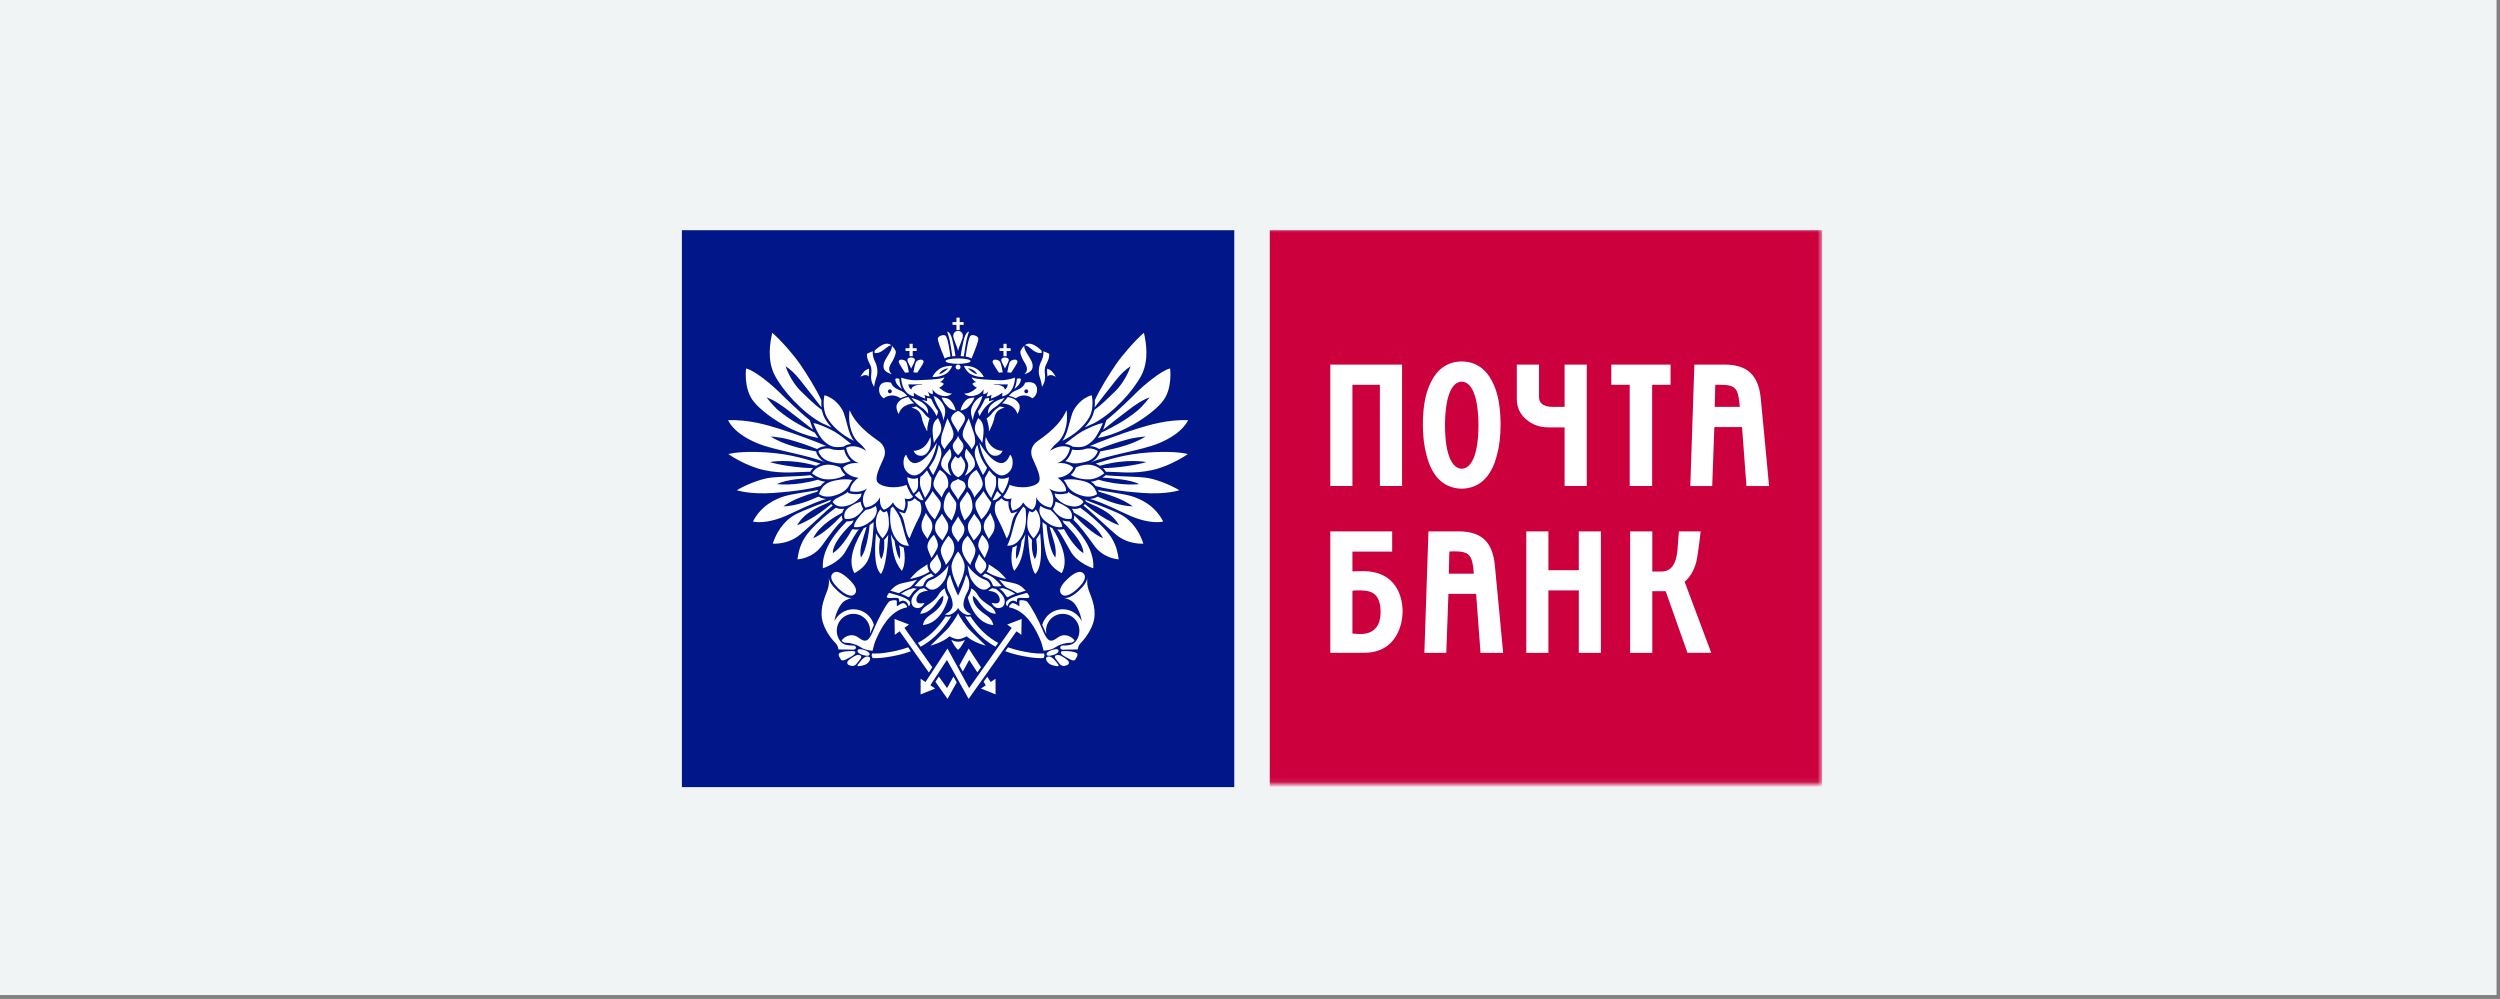
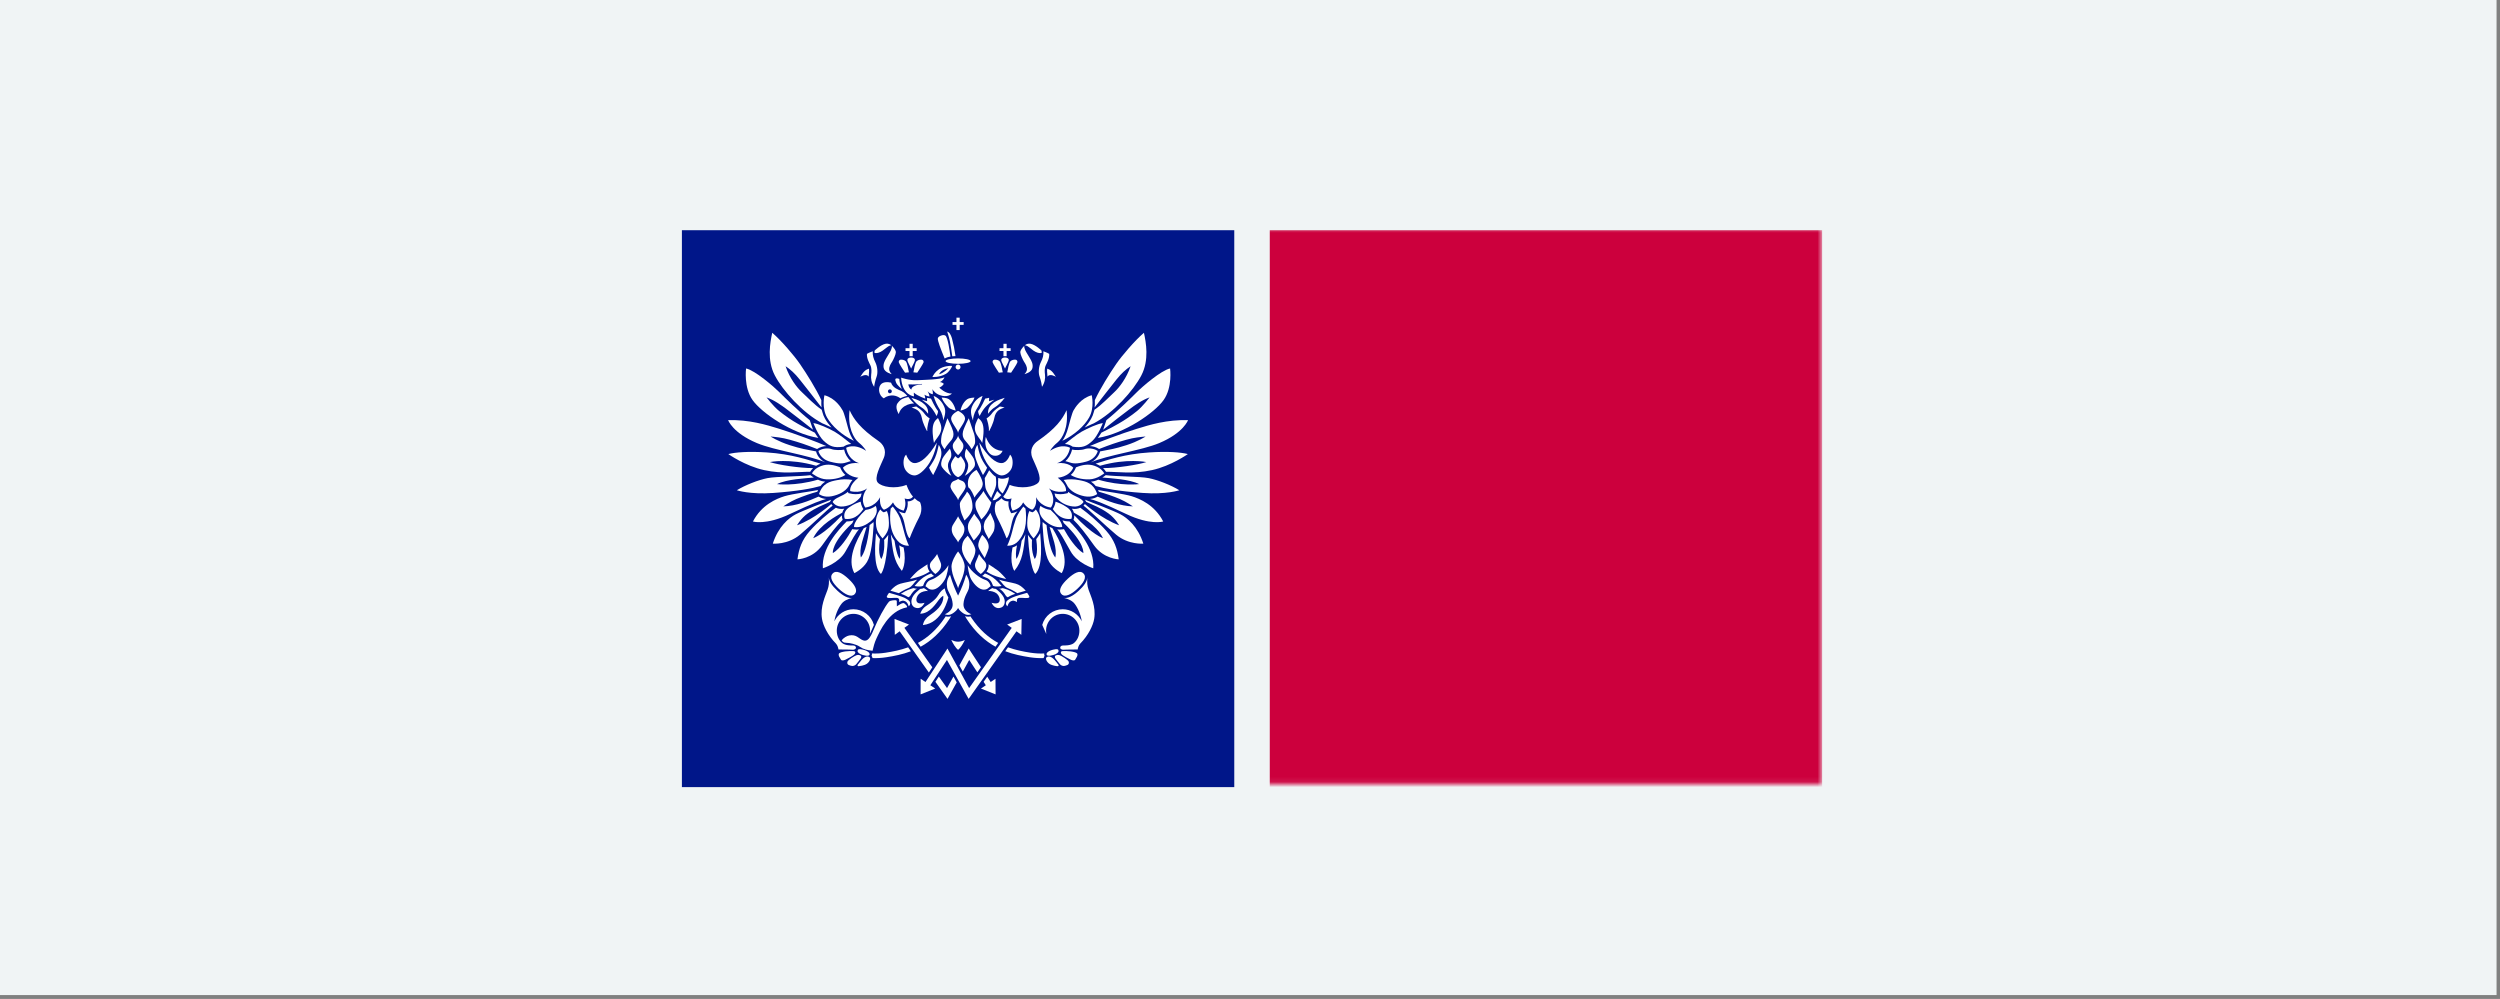
<svg xmlns="http://www.w3.org/2000/svg" width="478" height="191" viewBox="0 0 478 191" fill="none">
  <rect x="0" y="0" width="478" height="191" fill="#808080" stroke="none" />
  <rect width="477.341" height="190.257" fill="#F0F4F5" />
  <path fill-rule="evenodd" clip-rule="evenodd" d="M130.379 150.497H235.992V44.017H130.379V150.497Z" fill="#001689" />
  <path fill-rule="evenodd" clip-rule="evenodd" d="M162.442 78.419C163.221 80.155 164.497 81.935 167.989 84.338C168.763 84.877 169.624 85.995 168.974 87.569C168.311 89.141 167.084 91.374 167.815 92.248C168.555 93.116 171.185 93.57 173.322 92.705C173.322 92.705 173.77 94.066 174.557 94.938C174.557 94.938 174.186 95.688 172.955 95.309C172.955 95.309 173.403 96.427 172.785 97.63C172.785 97.63 171.352 97.382 170.735 96.054C170.735 96.054 170.157 97.088 169.008 97.461C169.008 97.461 168.064 96.969 168.274 95.056C168.274 95.056 167.571 96.76 165.441 97.045C165.441 97.045 164.205 95.475 165.806 93.364C165.806 93.364 164.656 94.4 162.569 93.902C162.569 93.902 162.236 92.826 164.122 91.336C164.122 91.336 161.987 91.251 161.168 89.43C161.168 89.43 162.071 88.31 164.285 88.561C164.285 88.561 162.236 88.104 161.782 85.62C161.782 85.62 163.261 84.668 165.602 86.199C165.602 86.199 165.187 85.415 164.205 84.629C163.221 83.839 162.028 81.646 162.442 78.419V78.419ZM171.036 103.391C170.747 103.011 170.507 102.597 170.32 102.158C170.689 105.17 170.816 107.199 172.43 109.15C172.43 109.15 173.403 107.845 172.778 104.676C172.469 104.585 172.176 104.447 171.909 104.267C171.909 104.267 172.276 105.554 172.043 106.848C172.043 106.848 171.466 106.424 171.036 103.391ZM168.245 103.079C167.965 102.719 167.711 102.34 167.485 101.944C167.353 103.694 166.892 108.294 168.422 109.737C168.422 109.737 169.472 108.964 169.838 102.248C169.617 102.625 169.228 103.025 169.037 103.244C169.037 103.244 169.293 105.374 168.535 106.878C168.535 106.878 167.777 106.297 168.245 103.079ZM164.599 106.596C165.88 105.044 166.269 100.394 166.269 100.394C166.448 100.272 166.623 100.143 166.808 99.997C166.872 99.936 166.948 99.877 167.014 99.811C167.014 99.977 167.021 100.155 167.039 100.331C166.853 103.131 166.634 106.013 165.767 107.449C164.918 108.858 163.354 109.586 163.354 109.586C161.894 106.961 163.658 103.439 165.145 100.99C165.325 100.921 165.509 100.833 165.699 100.738C165.179 102.623 164.189 104.866 164.599 106.595V106.596ZM160.965 98.524C160.956 98.819 161.01 99.113 161.123 99.385C159.896 100.598 158.988 101.76 157.171 104.303C155.352 106.848 152.471 106.95 152.471 106.95C152.751 104.888 153.304 103.26 154.849 101.503C156.39 99.748 158.36 98.141 159.808 97.081C160.315 97.305 160.877 97.368 161.421 97.264C161.249 97.487 161.123 97.743 161.05 98.016C159.95 98.649 156.768 100.277 155.478 102.903C155.478 102.903 157.491 102.26 160.965 98.524V98.524ZM158.687 95.959L158.803 95.74C158.85 95.668 158.885 95.604 158.936 95.543C157.749 96.004 153.534 97.608 152.17 98.319C150.805 99.037 148.829 100.652 147.758 103.942C147.758 103.942 150.603 104.197 152.95 102.241C155.3 100.275 158.038 97.544 159.206 96.677C159.105 96.585 159.015 96.483 158.936 96.372C158.936 96.372 155.755 99.207 152.396 100.435C152.396 100.435 153.113 99.118 154.444 98.165C156.06 97.007 157.271 96.618 158.687 95.959ZM156.271 94.015C156.318 93.902 156.365 93.795 156.415 93.694C155.021 93.978 151.547 94.4 149.99 94.877C148.438 95.361 145.629 96.505 143.961 99.714C143.961 99.714 146.408 100.473 151.025 98.285C155.643 96.092 157.092 95.636 157.972 95.401C157.457 95.37 156.957 95.215 156.515 94.949C154.673 95.778 152.21 96.754 149.764 96.82C149.764 96.82 150.966 95.963 152.237 95.421C153.609 94.846 155.121 94.317 156.271 94.015V94.015ZM156.391 91.711C156.841 91.925 157.189 92.03 157.78 92.091C157.457 92.303 157.153 92.569 156.881 92.928C155.252 93.402 152.475 93.917 147.897 94.251C143.325 94.579 140.881 93.735 140.881 93.735C142.476 92.752 145.02 91.754 146.74 91.42C148.46 91.083 152.975 91.122 154.955 90.85C154.976 90.873 155.216 91.069 155.607 91.305C153.94 91.456 150.393 91.621 148.566 92.562C148.566 92.562 151.941 93.012 156.391 91.711ZM156.046 89.057C156.279 88.92 156.554 88.782 156.897 88.655C154.578 87.949 151.4 86.817 146.609 86.504C143.099 86.271 140.568 86.476 139.254 86.817C139.254 86.817 142.454 89.087 146.106 89.886C149.764 90.69 152.733 90.184 154.903 90.203C155.042 89.988 155.207 89.744 155.462 89.502C152.921 89.518 148.702 88.856 147.191 88.346C147.191 88.346 150.873 87.574 156.046 89.057ZM156.035 86.311C156.046 86.377 156.318 87.693 157.832 88.421C154.578 86.986 148.171 86.16 144.724 84.717C140.07 82.764 139.217 80.329 139.217 80.329C143.248 80.221 146.505 81.212 149.017 81.991C151.957 82.897 156.434 84.584 158 85.29C157.369 85.311 156.756 85.505 156.227 85.85C154.041 85.002 153.021 84.643 151.036 84.084C149.465 83.64 148.308 83.554 147.328 83.459C147.328 83.459 148.707 84.378 150.979 85.11C153.231 85.837 154.206 85.957 156.033 86.311H156.035ZM155.789 82.73C155.918 82.962 156.304 83.516 156.456 83.735C151.312 82.867 145.654 78.945 143.906 76.513C142.157 74.08 142.651 70.453 142.651 70.453C144.348 70.794 148.035 74.001 148.99 74.968C149.947 75.928 152.828 78.76 154.826 80.338L155.447 82.163C153.799 80.84 152.131 79.542 150.445 78.269C149.47 77.529 148.014 76.478 146.563 75.98C146.563 75.98 147.899 77.732 148.976 78.59C150.219 79.581 151.484 80.438 152.523 81.013C153.446 81.526 153.921 81.815 155.789 82.73" fill="white" />
  <path fill-rule="evenodd" clip-rule="evenodd" d="M170.296 97.246C170.438 97.122 170.573 96.99 170.7 96.851C170.938 97.151 171.733 98.15 172.128 99.148C172.42 99.999 172.737 101.158 172.894 101.82C173.052 102.479 173.516 103.861 173.803 104.333C173.803 104.333 172.549 104.491 171.622 103.398C170.71 102.327 170.404 101.248 170.261 100.142C170.141 99.275 170.185 98.073 170.296 97.248V97.246ZM168.322 97.411C168.555 97.725 168.779 97.852 168.8 97.867L168.972 97.955L169.144 97.894C169.306 97.845 169.445 97.788 169.58 97.719C169.764 98.231 169.84 98.477 169.883 98.909C169.94 99.487 170.051 100.399 169.84 101.14C169.58 102.045 169.037 102.599 168.741 102.946C168.741 102.946 167.921 102.036 167.688 101.287C167.444 100.501 167.356 99.588 167.659 98.651C167.824 98.143 168.086 97.678 168.322 97.411ZM165.498 97.497C166.204 97.412 166.876 97.147 167.45 96.727C167.557 97.025 167.722 97.425 167.602 97.992C167.473 98.561 167.084 99.188 166.527 99.643C165.676 100.322 164.549 100.963 163.298 100.769C163.298 100.769 163.012 99.819 165.498 97.499V97.497ZM164.549 95.918C164.655 96.759 165.052 97.289 165.079 97.33C164.789 97.682 163.736 99.503 161.539 99.202C161.539 99.202 160.941 97.958 162.406 96.969C163.395 96.3 163.87 96.162 164.549 95.918ZM164.742 94.356C163.993 94.539 163.211 94.535 162.463 94.344L162.209 94.283L162.13 94.035C161.001 94.963 159.658 95.121 159.197 95.963C159.197 95.963 159.762 97.009 161.227 96.838C161.882 96.77 162.516 96.569 163.092 96.249C163.668 95.929 164.173 95.496 164.578 94.975C164.608 94.828 164.674 94.548 164.741 94.358L164.742 94.356ZM162.209 93.052C162.413 92.739 162.557 92.256 162.997 91.768C162.011 91.586 160.998 91.599 160.016 91.808C158.665 92.061 157.286 92.382 156.596 94.46C156.596 94.46 157.459 95.203 159.038 94.882C160.378 94.602 161.541 94.024 162.209 93.052ZM161.632 90.803C161.257 90.476 160.958 90.072 160.754 89.618L160.645 89.36C159.473 88.879 158.253 88.633 157.053 89.078C155.858 89.532 155.544 90.047 155.243 90.499C155.243 90.499 156.569 91.618 158.088 91.655C159.611 91.707 161.019 91.26 161.632 90.805V90.803ZM161.987 88.378C162.188 88.301 162.413 88.229 162.668 88.177C162.024 87.59 161.579 86.817 161.396 85.964C160.851 86.092 159.575 86.092 159.013 85.878C158.448 85.661 157.343 85.65 156.481 86.223C156.481 86.223 156.768 87.75 158.717 88.27C160.559 88.758 161.236 88.633 161.987 88.378V88.378ZM161.285 85.404L161.541 85.237C161.577 85.216 162.012 84.945 162.757 84.885C162.13 84.415 160.629 83.148 159.575 82.54C158.414 81.887 156.494 81.022 155.517 80.891C155.517 80.891 156.435 83.313 157.497 84.295C158.61 85.311 159.384 85.686 161.283 85.404H161.285ZM163.261 84.288C162.788 83.676 162.42 82.831 162.15 81.831C161.93 81.022 161.423 79.006 161.123 78.486C160.824 77.962 159.744 76.138 157.633 75.567C157.633 75.567 157.071 77.951 158.133 79.83C159.047 81.454 160.926 83.164 163.261 84.288V84.288ZM174.973 95.35C175.232 95.62 175.433 95.763 175.904 96.002C175.904 96.002 176.578 97.298 175.761 98.865C174.942 100.43 174.256 102.023 173.928 102.915C173.928 102.915 173.489 102.847 173.002 100.399C172.674 98.739 172.257 98.323 171.819 97.754C172.296 97.994 172.679 98.066 172.712 98.073L173.038 98.129L173.185 97.836C173.501 97.23 173.624 96.541 173.538 95.862C174.297 95.882 174.7 95.496 174.858 95.3C174.869 95.279 174.883 95.268 174.89 95.25L174.973 95.35" fill="white" />
  <path fill-rule="evenodd" clip-rule="evenodd" d="M157.042 76.565C157.032 76.815 157.03 77.064 157.035 77.314L157.078 77.899C155.829 76.294 154.34 74.363 152.917 72.579C151.941 71.359 151.115 70.619 150.201 70.023C150.966 72.285 152.355 74.092 153.331 74.995C154.306 75.892 155.729 77.412 157.108 78.338L157.241 78.798C157.348 79.218 157.513 79.65 157.744 80.056C158.063 80.629 158.488 81.192 158.988 81.738C158.586 81.537 158.128 81.32 157.662 81.122L157.235 80.943C153.433 78.911 149.671 74.702 148.143 71.773C146.613 68.846 147.252 65.447 147.654 63.627C149.379 65.102 151.86 68.003 152.943 69.584C154.276 71.519 155.985 74.263 157.036 76.497L157.042 76.565V76.565ZM210.322 89.056C210.052 88.897 209.769 88.763 209.476 88.654C211.789 87.949 214.973 86.817 219.76 86.504C223.271 86.271 225.808 86.476 227.118 86.817C227.118 86.817 223.922 89.087 220.263 89.886C216.608 90.69 213.64 90.183 211.47 90.203C211.312 89.948 211.123 89.712 210.909 89.501C213.45 89.518 217.674 88.855 219.181 88.346C219.181 88.346 215.499 87.574 210.323 89.056H210.322ZM210.336 86.311C210.323 86.377 210.051 87.692 208.537 88.421C211.791 86.985 218.203 86.16 221.645 84.717C226.303 82.764 227.154 80.329 227.154 80.329C223.123 80.221 219.866 81.212 217.354 81.991C214.415 82.897 209.936 84.584 208.367 85.289C208.958 85.311 209.598 85.485 210.144 85.849C212.332 85.002 213.349 84.643 215.338 84.083C216.904 83.64 218.061 83.554 219.043 83.459C219.043 83.459 217.665 84.378 215.392 85.11C213.136 85.837 212.163 85.957 210.336 86.311V86.311ZM210.581 82.73C210.456 82.962 210.067 83.516 209.915 83.735C215.059 82.867 220.718 78.945 222.465 76.513C224.221 74.08 223.721 70.453 223.721 70.453C222.021 70.793 218.335 74.001 217.381 74.968C216.426 75.928 213.543 78.76 211.543 80.338L210.922 82.163C212.631 80.774 214.661 79.229 215.929 78.268C216.9 77.529 218.357 76.477 219.806 75.98C219.806 75.98 218.473 77.732 217.395 78.59C216.28 79.493 215.094 80.303 213.847 81.013C212.927 81.526 212.454 81.815 210.581 82.73V82.73ZM209.333 76.565C209.34 76.797 209.345 77.046 209.334 77.314L209.291 77.899C210.538 76.294 212.033 74.363 213.455 72.579C214.432 71.359 215.259 70.619 216.173 70.023C215.399 72.285 214.019 74.092 213.038 74.995C212.063 75.892 210.649 77.412 209.266 78.338L209.13 78.798C209.023 79.218 208.861 79.65 208.628 80.056C208.306 80.629 207.888 81.192 207.383 81.738C207.785 81.537 208.243 81.32 208.709 81.122L209.135 80.943C212.937 78.911 216.705 74.702 218.228 71.773C219.751 68.846 219.124 65.447 218.717 63.627C216.992 65.102 214.509 68.003 213.425 69.584C212.093 71.519 210.39 74.263 209.333 76.497V76.565V76.565ZM161.894 99.694C160.328 101.273 157.027 104.814 157.334 108.656C157.334 108.656 160.405 107.691 161.664 105.422C162.931 103.159 163.71 101.738 164.239 101.228C163.898 101.271 163.558 101.271 163.227 101.216L162.951 101.173C162.171 102.603 160.629 104.938 159.242 105.754C159.242 105.754 158.885 103.861 162.967 100.02C163.022 99.864 163.107 99.681 163.221 99.484C162.849 99.622 162.422 99.699 161.946 99.692L161.894 99.694ZM203.929 78.419C203.15 80.155 201.869 81.935 198.389 84.338C197.606 84.877 196.746 85.995 197.402 87.569C198.056 89.141 199.292 91.373 198.549 92.247C197.814 93.116 195.186 93.57 193.047 92.705C193.047 92.705 192.599 94.066 191.819 94.938C191.819 94.938 192.185 95.688 193.421 95.309C193.421 95.309 192.97 96.427 193.582 97.63C193.582 97.63 195.021 97.382 195.632 96.054C195.632 96.054 196.209 97.088 197.363 97.461C197.363 97.461 198.31 96.969 198.101 95.056C198.101 95.056 198.796 96.759 200.935 97.045C200.935 97.045 202.168 95.474 200.561 93.364C200.561 93.364 201.713 94.399 203.807 93.902C203.807 93.902 204.135 92.825 202.241 91.336C202.241 91.336 204.384 91.251 205.206 89.43C205.206 89.43 204.3 88.31 202.085 88.561C202.085 88.561 204.135 88.103 204.586 85.62C204.586 85.62 203.108 84.668 200.77 86.199C200.77 86.199 201.179 85.415 202.162 84.629C203.15 83.839 204.343 81.646 203.929 78.419V78.419ZM195.336 103.391C195.62 103.008 195.861 102.594 196.055 102.158C195.687 105.169 195.553 107.199 193.941 109.15C193.941 109.15 192.97 107.845 193.591 104.676C193.867 104.597 194.168 104.466 194.466 104.267C194.466 104.267 194.095 105.553 194.322 106.847C194.322 106.847 194.913 106.424 195.336 103.391V103.391ZM198.128 103.079C198.321 102.833 198.696 102.314 198.887 101.944C199.02 103.694 199.477 108.294 197.947 109.737C197.947 109.737 196.899 108.963 196.528 102.248C196.752 102.624 197.14 103.025 197.327 103.244C197.327 103.244 197.076 105.374 197.834 106.878C197.834 106.878 198.593 106.296 198.128 103.079ZM201.775 106.596C200.485 105.044 200.1 100.394 200.1 100.394C199.838 100.217 199.589 100.022 199.355 99.81C199.355 99.977 199.35 100.155 199.335 100.331C199.514 103.131 199.742 106.013 200.604 107.449C201.453 108.857 203.012 109.586 203.012 109.586C204.479 106.96 202.707 103.439 201.227 100.989C201.039 100.917 200.855 100.833 200.677 100.738C201.193 102.623 202.182 104.866 201.775 106.594V106.596ZM205.4 98.523C205.414 98.822 205.355 99.071 205.316 99.193C205.296 99.258 205.275 99.322 205.251 99.385C206.471 100.598 207.383 101.759 209.2 104.303C211.018 106.847 213.898 106.95 213.898 106.95C213.623 104.888 213.066 103.26 211.524 101.503C209.983 99.748 208.016 98.141 206.564 97.081C206.103 97.284 205.593 97.355 205.094 97.285C205.045 97.283 204.997 97.275 204.95 97.264C205.142 97.522 205.258 97.779 205.323 98.016C206.419 98.649 209.61 100.277 210.895 102.903C210.895 102.903 208.879 102.26 205.4 98.523V98.523ZM207.688 95.959L207.566 95.74C207.529 95.671 207.487 95.606 207.441 95.543C208.623 96.004 212.841 97.608 214.202 98.319C215.566 99.037 217.536 100.652 218.608 103.942C218.608 103.942 215.768 104.197 213.417 102.24C211.07 100.275 208.329 97.544 207.165 96.677C207.283 96.567 207.371 96.461 207.439 96.372C207.439 96.372 210.617 99.207 213.973 100.435C213.973 100.435 213.256 99.118 211.934 98.165C210.311 97.007 209.103 96.618 207.688 95.959V95.959ZM210.094 94.015C210.054 93.906 210.008 93.799 209.956 93.694C211.348 93.978 214.827 94.399 216.383 94.877C217.931 95.361 220.743 96.504 222.41 99.713C222.41 99.713 219.964 100.473 215.342 98.285C210.723 96.092 209.282 95.636 208.401 95.401C209.1 95.349 209.598 95.11 209.857 94.948C211.699 95.778 214.165 96.754 216.608 96.82C216.608 96.82 215.399 95.963 214.136 95.421C212.82 94.865 211.47 94.396 210.094 94.015V94.015ZM209.983 91.711C209.548 91.924 209.076 92.054 208.593 92.091C208.915 92.303 209.221 92.569 209.497 92.928C211.124 93.401 213.892 93.916 218.473 94.25C223.049 94.579 225.488 93.735 225.488 93.735C223.895 92.752 221.356 91.754 219.636 91.42C217.913 91.083 213.396 91.122 211.414 90.849C211.209 91.017 210.992 91.17 210.764 91.305C212.432 91.456 215.978 91.621 217.809 92.561C217.809 92.561 214.432 93.012 209.983 91.711Z" fill="white" />
  <path fill-rule="evenodd" clip-rule="evenodd" d="M196.073 97.246C195.932 97.118 195.796 96.987 195.664 96.851C195.431 97.151 194.638 98.15 194.249 99.148C193.951 99.999 193.634 101.158 193.48 101.82C193.319 102.479 192.85 103.861 192.567 104.333C192.567 104.333 193.821 104.491 194.749 103.398C195.662 102.327 195.967 101.248 196.116 100.142C196.215 99.179 196.2 98.207 196.073 97.248V97.246ZM198.044 97.411C197.812 97.725 197.592 97.852 197.569 97.867L197.402 97.955L197.221 97.894C197.073 97.847 196.93 97.789 196.791 97.719C196.637 98.1 196.535 98.501 196.49 98.909C196.428 99.487 196.318 100.399 196.528 101.14C196.793 102.045 197.327 102.599 197.628 102.946C197.628 102.946 198.448 102.036 198.685 101.287C198.927 100.501 199.015 99.588 198.717 98.651C198.572 98.199 198.343 97.779 198.044 97.411V97.411ZM200.874 97.497C200.169 97.411 199.496 97.146 198.921 96.727C198.818 97.025 198.649 97.425 198.775 97.992C198.895 98.561 199.285 99.188 199.853 99.643C200.692 100.322 201.824 100.963 203.076 100.769C203.076 100.769 203.363 99.819 200.874 97.499V97.497ZM201.817 95.918C201.718 96.759 201.319 97.289 201.286 97.33C201.578 97.682 202.632 99.503 204.841 99.202C204.841 99.202 205.429 97.958 203.97 96.969C202.971 96.3 202.501 96.162 201.817 95.918V95.918ZM201.625 94.356C202.377 94.539 203.162 94.534 203.911 94.344L204.166 94.283L204.237 94.035C205.37 94.963 206.711 95.121 207.174 95.963C207.174 95.963 206.609 97.009 205.146 96.838C204.49 96.77 203.855 96.57 203.279 96.249C202.703 95.929 202.197 95.496 201.792 94.975C201.753 94.765 201.697 94.559 201.625 94.358V94.356ZM204.166 93.052C203.956 92.739 203.807 92.256 203.374 91.768C204.36 91.586 205.373 91.599 206.355 91.808C207.706 92.061 209.085 92.382 209.777 94.46C209.777 94.46 208.904 95.203 207.328 94.882C205.995 94.602 204.83 94.024 204.166 93.052ZM204.737 90.803C205.078 90.505 205.389 90.121 205.615 89.618L205.726 89.36C206.901 88.879 208.123 88.633 209.313 89.078C210.513 89.532 210.825 90.047 211.133 90.499C211.133 90.499 209.807 91.618 208.281 91.655C206.758 91.707 205.35 91.26 204.737 90.805V90.803ZM204.384 88.378C204.161 88.293 203.932 88.225 203.698 88.177C204.219 87.718 204.73 87.012 204.977 85.964C205.522 86.092 206.799 86.092 207.362 85.878C207.924 85.661 209.028 85.65 209.892 86.223C209.892 86.223 209.61 87.75 207.652 88.27C205.807 88.758 205.131 88.633 204.384 88.378V88.378ZM205.085 85.404L204.83 85.237C204.794 85.216 204.357 84.945 203.607 84.885C204.241 84.415 205.733 83.148 206.799 82.54C207.957 81.887 209.874 81.022 210.859 80.891C210.859 80.891 209.938 83.313 208.87 84.295C207.763 85.311 206.987 85.686 205.085 85.404V85.404ZM203.109 84.288C203.582 83.676 203.949 82.831 204.219 81.831C204.445 81.022 204.95 79.006 205.251 78.486C205.554 77.962 206.631 76.138 208.741 75.567C208.741 75.567 209.304 77.951 208.24 79.83C207.322 81.454 205.448 83.164 203.109 84.288V84.288ZM191.406 95.35C191.134 95.622 190.816 95.843 190.467 96.002C190.467 96.002 189.789 97.298 190.61 98.865C191.423 100.43 192.111 102.023 192.445 102.915C192.445 102.915 192.882 102.847 193.367 100.399C193.699 98.739 194.116 98.323 194.548 97.754C194.073 97.994 193.695 98.066 193.661 98.073L193.337 98.129L193.186 97.836C192.934 97.356 192.805 96.821 192.81 96.278C192.81 96.131 192.817 95.991 192.833 95.864C192.074 95.882 191.669 95.496 191.518 95.3C191.501 95.279 191.488 95.268 191.479 95.25L191.406 95.35" fill="white" />
  <path fill-rule="evenodd" clip-rule="evenodd" d="M204.479 99.694C206.043 101.273 209.345 104.814 209.032 108.657C209.032 108.657 205.965 107.691 204.707 105.422C203.44 103.159 202.664 101.738 202.132 101.228C202.469 101.271 202.809 101.271 203.145 101.216L203.426 101.173C204.202 102.603 205.744 104.938 207.133 105.755C207.133 105.755 207.484 103.861 203.406 100.02C203.336 99.835 203.25 99.655 203.15 99.484C203.521 99.622 203.949 99.699 204.424 99.692L204.479 99.694ZM180.79 69.046C180.79 68.762 181.865 68.529 183.186 68.529C184.511 68.529 185.581 68.762 185.581 69.046C185.581 69.327 184.51 69.559 183.186 69.559C181.863 69.559 180.79 69.326 180.79 69.046ZM183.653 70.178C183.654 70.24 183.642 70.301 183.619 70.359C183.596 70.416 183.561 70.468 183.518 70.512C183.474 70.556 183.423 70.591 183.366 70.615C183.309 70.639 183.247 70.651 183.186 70.652C183.06 70.651 182.94 70.601 182.851 70.513C182.762 70.424 182.712 70.304 182.711 70.178C182.711 69.916 182.926 69.704 183.186 69.704C183.447 69.704 183.652 69.916 183.652 70.178H183.653ZM180.616 68.543C179.825 66.628 179.291 65.212 179.309 64.74C179.323 64.456 179.662 64.243 179.982 64.144C180.296 64.044 180.577 64.024 180.788 64.187C181.206 64.508 181.588 67.095 181.733 68.168C181.331 68.245 181.088 68.297 180.618 68.543H180.616ZM182.075 68.128C182.274 68.102 182.483 68.093 182.693 68.084C182.538 66.933 182.309 65.794 182.009 64.674C181.799 63.997 181.536 63.512 181.095 63.39C181.095 63.39 181.435 64.331 181.625 65.302C181.811 66.275 181.953 67.202 182.073 68.128H182.075ZM179.552 71.556C180.43 71.348 181.331 70.4 181.331 70.4C179.911 70.607 179.552 71.556 179.552 71.556ZM180.869 71.472C179.642 72.19 178.271 72.082 178.271 72.082C178.536 71.59 178.785 71.136 179.552 70.585C180.319 70.033 181.57 69.894 182.061 69.963C181.951 70.331 181.451 71.126 180.869 71.47V71.472ZM176.293 73.502V73.403C175.089 73.557 173.67 73.495 173.67 73.495C173.742 73.945 173.928 74.288 174.245 74.498C174.322 73.511 176.293 73.502 176.293 73.502V73.502ZM172.296 72.201C172.296 72.201 173.819 72.769 175.345 72.698C176.865 72.619 179.674 72.588 180.577 72.141C180.577 72.141 180.432 72.719 179.706 73.051C179.706 73.051 180.088 73.051 180.459 73.382C180.459 73.382 180.242 73.857 179.593 74.11C179.593 74.11 180.754 75.323 182 75.237C182 75.237 181.426 75.955 180.154 75.679C178.882 75.402 178.474 74.684 178.259 74.408C178.259 74.408 178.424 75.096 178.345 75.372C178.345 75.372 177.786 75.338 177.35 74.785C177.35 74.785 177.667 75.338 177.734 75.804C177.734 75.804 177.383 75.844 176.754 75.471C176.754 75.471 176.884 75.815 176.91 76.21C176.91 76.21 175.439 75.736 174.726 75.061C174.726 75.061 174.717 75.528 174.752 75.79C174.752 75.79 172.472 75.557 172.296 72.201V72.201ZM171.945 72.434C172 73.161 172.185 73.877 172.438 74.385C172.438 74.385 171.54 73.706 171.321 73.129C171.098 72.554 171.044 72.157 171.943 72.434H171.945ZM170.141 75.194C170.241 75.194 170.336 75.154 170.407 75.084C170.477 75.013 170.517 74.917 170.517 74.817C170.517 74.717 170.477 74.621 170.407 74.551C170.336 74.48 170.241 74.44 170.141 74.44C170.092 74.441 170.044 74.451 169.999 74.471C169.954 74.49 169.913 74.519 169.879 74.554C169.845 74.589 169.819 74.63 169.801 74.676C169.783 74.722 169.774 74.77 169.775 74.819C169.775 75.029 169.94 75.196 170.141 75.196V75.194ZM172.341 74.753C172.941 75.029 173.477 75.684 173.477 75.684C172.567 75.894 172.164 76.156 172.164 76.156C170.418 74.918 168.983 76.163 168.983 76.163C168.039 75.629 167.858 74.311 168.329 73.615C168.801 72.915 169.865 73.04 170.368 73.161C170.689 74.18 171.8 74.507 172.339 74.753H172.341ZM173.676 75.91C173.676 75.91 174.308 76.765 174.774 77.14C174.774 77.14 172.427 77.118 171.836 79.166C171.836 79.166 171.024 77.91 171.617 77.093C172.257 76.214 172.843 76.106 173.676 75.91Z" fill="white" />
  <path fill-rule="evenodd" clip-rule="evenodd" d="M176.249 76.42C176.249 76.42 177.006 76.644 177.261 76.711C177.261 76.711 177.268 76.269 177.254 76.055C177.481 76.111 177.764 76.185 178.008 76.21C178.008 76.21 178.762 77.911 179.355 78.597C179.355 78.597 179.389 78.974 179.06 79.548C179.06 79.548 178.63 78.543 177.861 77.735C177.427 77.283 177.15 77.052 176.249 76.42V76.42ZM174.256 76.055C174.502 76.122 175.713 76.504 176.293 76.931C177.03 77.459 177.535 78.067 177.454 79.115C177.454 79.115 176.863 78.284 176.209 77.911C175.691 77.612 174.753 76.786 174.256 76.055ZM174.274 68.358C174.496 68.358 174.928 68.466 174.928 68.826C174.928 69.194 174.371 70.07 174.219 70.46H174.204C174.056 70.07 173.489 69.194 173.489 68.826C173.489 68.468 173.928 68.36 174.151 68.36H174.272L174.274 68.358ZM173.782 71.186C173.678 70.677 173.477 69.352 173.167 69.061C172.871 68.78 172.432 68.753 172.217 68.765C172.155 68.77 172.095 68.789 172.041 68.82C171.988 68.851 171.942 68.894 171.907 68.946C171.872 68.998 171.85 69.057 171.841 69.118C171.833 69.18 171.838 69.243 171.857 69.302C171.943 69.607 172.914 71.073 173.042 71.258C173.267 71.219 173.224 71.233 173.782 71.186V71.186ZM174.643 71.186C174.751 70.677 174.948 69.352 175.26 69.061C175.553 68.78 175.994 68.753 176.209 68.765C176.271 68.77 176.332 68.788 176.386 68.82C176.44 68.851 176.486 68.894 176.522 68.945C176.557 68.997 176.58 69.056 176.59 69.117C176.599 69.179 176.595 69.242 176.576 69.302C176.48 69.607 175.51 71.073 175.381 71.258C175.159 71.219 175.202 71.233 174.643 71.186V71.186ZM175.269 66.579H174.511V65.738H173.902V66.581H173.137V67.112H173.9V68.101H174.509V67.114H175.269V66.579ZM166.094 72.026C166.094 71.859 166.101 71.698 166.126 71.538C166.183 71.125 166.189 70.775 166.144 70.483C165.597 70.695 165.23 70.828 164.478 72.05C164.478 72.05 165.676 71.307 166.094 72.026V72.026ZM167.138 73.959C167.154 73.658 167.353 72.698 167.604 72.028C167.909 71.194 167.729 69.993 167.36 69.261C167.006 68.557 166.812 67.897 166.871 67.166C166.871 67.166 166.169 67.405 165.759 67.658C165.694 68.505 166.183 69.352 166.416 69.833C166.692 70.402 166.635 71.143 166.574 71.599C166.466 72.371 166.624 73.189 167.138 73.959V73.959ZM167.217 67.489C167.185 67.333 167.193 67.171 167.24 67.019C167.24 67.019 168.358 65.924 169.297 65.738C169.888 65.612 170.25 65.879 170.429 66.025C170.429 66.025 170.101 65.989 169.6 66.402C169.098 66.809 168.475 67.301 168.009 67.425C167.541 67.55 167.444 67.514 167.217 67.489ZM170.523 66.107C170.938 66.531 171.297 66.98 171.286 67.367C171.28 67.769 170.816 68.78 170.576 69.162C170.333 69.546 169.976 70.05 170.015 70.662C170.039 70.968 170.248 71.28 170.499 71.54C170.499 71.54 169.132 71.213 168.962 70.363C168.819 69.6 169.141 69.07 169.362 68.649C169.564 68.25 170.193 67.328 170.354 66.944C170.497 66.594 170.576 66.303 170.523 66.109V66.107ZM178.504 75.691C178.773 76.669 179.239 77.585 179.697 78.302C180.11 78.961 180.371 80.024 180.334 80.384C180.334 80.384 180.95 79.011 180.638 78.042C180.387 77.288 179.726 76.163 178.504 75.691V75.691ZM180.041 76.012C180.041 76.012 180.98 76.03 181.417 76.321C181.98 76.694 182.514 77.515 182.724 78.496C182.724 78.496 181.774 78.329 181.308 77.861C180.839 77.389 180.262 76.684 180.041 76.012ZM175.192 77.719C175.012 77.734 174.53 77.845 174.296 77.917C174.296 77.917 175.093 78.152 175.493 78.486C175.835 78.767 176.129 79.203 176.263 79.939C176.458 80.968 177.055 82.075 177.234 82.407L177.307 82.394C177.2 81.686 177.634 80.217 177.752 80.004C177.752 80.004 177.116 79.605 176.824 79.189C176.609 78.884 176.236 78.374 175.193 77.721L175.192 77.719ZM179.345 79.928C179.576 80.467 180.196 81.425 179.905 82.423C179.619 83.421 178.968 83.85 178.571 84.699C178.571 84.699 178.259 83.168 178.323 81.989C178.395 80.81 178.821 80.356 179.345 79.928V79.928ZM181.143 79.968C181.143 79.968 182.075 81.79 182.243 82.502C182.405 83.209 182.254 83.681 181.935 84.114C181.625 84.539 181.086 85.002 180.59 85.901C180.59 85.901 180.015 85.135 179.947 84.735C179.88 84.335 179.988 83.378 180.113 82.98C180.235 82.572 180.726 81.284 181.143 79.968V79.968ZM181.62 85.781C181.417 86.005 180.33 87.325 180.183 87.709C180.036 88.091 179.783 88.82 180.119 89.327C180.459 89.835 181.238 90.638 181.91 90.978C181.91 90.978 181.176 89.823 181.254 88.873C181.297 88.265 181.765 87.725 181.855 87.353C181.944 86.987 181.887 86.361 181.62 85.781V85.781ZM179.488 85.054C179.656 85.287 179.947 85.856 179.988 86.409C180.029 86.953 179.939 87.391 179.644 88.189C179.275 89.198 178.694 90.32 178.425 90.828C178.425 90.828 177.915 90.088 177.632 89.43C177.632 89.43 178.431 88.324 178.775 87.545C179.167 86.626 179.33 85.778 179.488 85.054V85.054ZM179.121 84.629C179.121 84.629 178.773 87.222 177.261 89.146C176.236 90.449 175.405 90.905 174.851 90.905C174.022 90.905 173.185 90.205 172.909 89.405C172.626 88.609 172.719 87.368 173.257 86.928C173.257 86.928 173.751 88.484 174.817 88.54C176.023 88.609 177.569 87.247 179.121 84.627" fill="white" />
-   <path fill-rule="evenodd" clip-rule="evenodd" d="M177.877 83.545C178.002 84.008 178.044 84.719 177.877 85.39C177.752 85.901 177.445 86.564 176.852 86.939C176.342 87.262 175.129 87.337 174.674 86.189C174.674 86.189 176.877 86.356 177.877 83.545ZM181.482 93.999C181.783 94.78 182.858 95.765 182.854 96.375C182.838 97.985 182.136 98.972 181.971 99.504C181.971 99.504 180.69 98.481 180.462 97.307C180.346 96.704 180.48 94.893 181.484 93.999H181.482ZM180.048 95.141C180.195 94.721 180.67 93.579 181.213 93.184C181.213 93.184 181.91 91.117 179.669 89.841C179.669 89.841 178.746 91.074 178.504 92.233C178.259 93.4 179.477 94.094 180.048 95.141ZM177.245 89.914C176.886 90.358 176.374 90.963 175.98 91.153C175.98 91.153 175.845 92.075 175.919 92.691C176.039 93.603 176.614 94.532 176.865 95.212C176.865 95.212 177.845 93.922 177.958 93.165C178.069 92.404 178.054 91.781 178.092 91.415C178.092 91.415 177.546 90.521 177.245 89.914V89.914ZM174.656 94.351C174.378 93.92 173.486 92.359 173.473 91.219C173.473 91.219 174.577 91.811 175.503 91.375C175.503 91.375 175.621 92.858 175.448 93.358C175.297 93.764 175.107 94.006 174.656 94.351ZM174.914 94.665C175.093 94.505 175.534 94.096 175.72 93.882C175.72 93.882 176.451 95.236 176.576 95.632C176.576 95.632 176.209 95.729 175.804 95.435C175.483 95.207 175.184 94.949 174.914 94.663V94.665ZM178.311 93.87C178.223 94.211 177.037 95.873 176.832 96.077C176.832 96.077 176.92 96.677 177.363 97.544C177.8 98.405 178.411 99.013 178.737 99.319C178.737 99.319 179.473 98.032 179.69 97.47C179.932 96.82 179.905 96.183 179.803 95.945C179.552 95.383 178.692 94.572 178.311 93.87ZM180.093 98.215C180.355 98.748 181.145 99.626 181.269 100.32C181.367 100.862 181.281 101.307 181.132 101.689C180.984 102.056 180.512 102.79 180.195 103.348C180.195 103.348 179.111 102.316 178.875 101.582C178.701 100.974 178.753 100.323 179.022 99.751C179.28 99.259 179.846 98.726 180.093 98.217V98.215ZM177.03 98.066C177.307 98.687 177.979 99.301 178.131 99.841C178.311 100.482 178.37 100.884 178.063 101.63C177.791 102.28 177.461 102.662 177.352 103.061C177.352 103.061 176.474 101.912 176.324 101.435C176.18 100.957 176.132 100.171 176.315 99.676C176.49 99.17 176.811 98.524 177.031 98.066H177.03ZM181.36 102.438C181.36 102.438 179.844 104.281 179.88 105.259C179.927 106.474 180.727 107.287 180.839 108.034C180.839 108.034 181.63 107.129 181.935 106.521C182.275 105.839 182.532 105.259 182.449 104.484C182.352 103.709 182.152 103.215 181.36 102.438V102.438ZM178.57 102.257C178.81 102.61 179.484 103.816 179.294 104.529C179.104 105.25 178.359 106.259 178.106 106.69C178.106 106.69 177.51 105.451 177.372 104.882C177.239 104.32 177.363 103.393 178.57 102.257ZM183.2 67.05C183.304 66.357 184.099 64.867 184.099 64.219C184.105 64.096 184.085 63.972 184.042 63.856C183.998 63.739 183.931 63.633 183.846 63.544C183.76 63.454 183.657 63.383 183.543 63.334C183.429 63.285 183.307 63.26 183.183 63.26C183.059 63.26 182.936 63.285 182.823 63.334C182.709 63.383 182.606 63.454 182.52 63.544C182.434 63.633 182.368 63.739 182.324 63.856C182.281 63.972 182.261 64.096 182.266 64.219C182.266 64.867 183.071 66.357 183.169 67.05H183.2ZM185.753 68.543C186.552 66.628 187.081 65.212 187.061 64.74C187.048 64.456 186.71 64.243 186.396 64.144C186.074 64.044 185.789 64.024 185.581 64.187C185.169 64.508 184.778 67.095 184.637 68.168C185.045 68.245 185.287 68.297 185.753 68.543V68.543ZM184.296 68.128C184.096 68.102 183.888 68.093 183.682 68.084C183.807 67.057 184.158 65.345 184.366 64.674C184.571 63.997 184.832 63.512 185.278 63.39C185.278 63.39 184.934 64.331 184.748 65.302C184.571 66.239 184.42 67.182 184.296 68.128V68.128ZM185.045 70.4C185.045 70.4 185.939 71.348 186.823 71.556C186.823 71.556 186.461 70.605 185.045 70.4ZM184.311 69.963C184.805 69.894 186.054 70.033 186.823 70.585C187.591 71.136 187.838 71.59 188.102 72.082C188.102 72.082 186.729 72.19 185.504 71.472C184.923 71.126 184.424 70.331 184.311 69.963V69.963ZM192.124 74.498C192.445 74.288 192.626 73.945 192.705 73.493C192.705 73.493 191.282 73.557 190.071 73.403V73.502C190.071 73.502 192.049 73.513 192.124 74.498ZM191.622 75.79C191.656 75.526 191.644 75.061 191.644 75.061C190.929 75.736 189.463 76.21 189.463 76.21C189.485 75.815 189.61 75.471 189.61 75.471C188.989 75.844 188.639 75.804 188.639 75.804C188.704 75.338 189.023 74.785 189.023 74.785C188.781 75.105 188.422 75.317 188.025 75.372C187.948 75.095 188.114 74.408 188.114 74.408C187.898 74.684 187.493 75.402 186.215 75.679C184.94 75.957 184.373 75.237 184.373 75.237C185.615 75.323 186.774 74.11 186.774 74.11C186.129 73.859 185.912 73.382 185.912 73.382C186.289 73.051 186.667 73.051 186.667 73.051C185.939 72.719 185.789 72.143 185.789 72.143C186.701 72.588 189.505 72.621 191.031 72.7C192.554 72.771 194.072 72.201 194.072 72.201C193.9 75.557 191.621 75.79 191.621 75.79H191.622ZM194.43 72.434C194.384 73.109 194.216 73.77 193.935 74.385C193.935 74.385 194.835 73.706 195.05 73.128C195.268 72.554 195.326 72.157 194.428 72.434H194.43ZM196.598 74.819C196.597 74.719 196.558 74.624 196.487 74.553C196.417 74.483 196.321 74.443 196.222 74.442C196.122 74.442 196.026 74.482 195.956 74.553C195.885 74.623 195.845 74.719 195.845 74.819C195.845 74.919 195.885 75.015 195.956 75.086C196.026 75.156 196.122 75.196 196.222 75.196C196.321 75.196 196.417 75.156 196.488 75.086C196.558 75.015 196.598 74.919 196.598 74.819ZM196.003 73.161C196.508 73.039 197.571 72.917 198.04 73.615C198.517 74.311 198.33 75.629 197.386 76.163C197.386 76.163 195.947 74.916 194.208 76.156C194.208 76.156 193.799 75.894 192.891 75.684C192.891 75.684 193.428 75.029 194.032 74.753C194.568 74.507 195.684 74.178 196.003 73.161ZM192.696 75.91C192.696 75.91 192.065 76.764 191.599 77.14C191.599 77.14 193.944 77.118 194.537 79.166C194.537 79.166 195.349 77.909 194.752 77.093C194.116 76.213 193.531 76.106 192.696 75.91" fill="white" />
  <path fill-rule="evenodd" clip-rule="evenodd" d="M190.121 76.42C190.121 76.42 189.363 76.644 189.11 76.711C189.11 76.711 189.098 76.269 189.123 76.056C188.893 76.111 188.612 76.185 188.367 76.21C188.367 76.21 187.607 77.911 187.019 78.597C187.019 78.597 186.984 78.974 187.313 79.548C187.313 79.548 187.741 78.543 188.506 77.736C188.944 77.283 189.22 77.052 190.121 76.42V76.42ZM192.111 76.056C191.875 76.122 190.66 76.504 190.072 76.931C189.341 77.459 188.838 78.068 188.915 79.116C188.915 79.116 189.51 78.285 190.162 77.911C190.683 77.612 191.62 76.786 192.111 76.056ZM192.095 68.358C191.875 68.358 191.439 68.466 191.439 68.827C191.439 69.195 192.002 70.07 192.151 70.46H192.165C192.314 70.07 192.878 69.195 192.878 68.827C192.878 68.468 192.444 68.36 192.219 68.36H192.095V68.358ZM192.591 71.187C192.695 70.677 192.891 69.353 193.206 69.062C193.502 68.78 193.941 68.753 194.159 68.766C194.221 68.77 194.282 68.788 194.335 68.819C194.389 68.85 194.435 68.894 194.47 68.946C194.504 68.998 194.526 69.057 194.533 69.119C194.541 69.181 194.534 69.243 194.514 69.302C194.428 69.607 193.455 71.074 193.324 71.258C193.1 71.219 193.145 71.233 192.591 71.187V71.187ZM191.728 71.187C191.62 70.677 191.423 69.353 191.11 69.062C190.812 68.78 190.373 68.753 190.157 68.766C190.095 68.771 190.035 68.79 189.982 68.821C189.929 68.853 189.883 68.896 189.849 68.948C189.814 68.999 189.792 69.058 189.784 69.119C189.775 69.181 189.781 69.243 189.8 69.302C189.888 69.607 190.857 71.074 190.988 71.258C191.214 71.219 191.167 71.233 191.728 71.187V71.187ZM191.108 66.58H191.86V65.738H192.47V66.581H193.231V67.113H192.47V68.102H191.86V67.115H191.108V66.58ZM182.121 61.585H182.874V60.742H183.492V61.585H184.25V62.113H183.492V63.107H182.874V62.113H182.121V61.585ZM200.283 72.027C200.277 71.863 200.264 71.701 200.245 71.538C200.19 71.189 200.183 70.834 200.224 70.483C200.772 70.695 201.139 70.828 201.892 72.05C201.892 72.05 200.695 71.307 200.283 72.027" fill="white" />
  <path fill-rule="evenodd" clip-rule="evenodd" d="M199.231 73.96C199.213 73.658 199.02 72.698 198.775 72.028C198.466 71.194 198.64 69.993 199.007 69.261C199.364 68.557 199.563 67.897 199.497 67.166C199.497 67.166 200.204 67.405 200.611 67.658C200.679 68.505 200.192 69.352 199.959 69.833C199.679 70.402 199.735 71.144 199.798 71.599C199.905 72.371 199.74 73.189 199.231 73.96ZM199.158 67.49C199.184 67.332 199.173 67.172 199.127 67.019C199.127 67.019 198.017 65.924 197.076 65.738C196.877 65.691 196.67 65.692 196.472 65.742C196.274 65.792 196.091 65.889 195.938 66.025C195.938 66.025 196.272 65.989 196.771 66.402C197.271 66.809 197.891 67.301 198.362 67.425C198.832 67.55 198.936 67.515 199.158 67.49ZM195.847 66.108C195.431 66.531 195.077 66.98 195.086 67.368C195.091 67.769 195.553 68.78 195.797 69.162C196.04 69.546 196.395 70.051 196.352 70.663C196.331 70.968 196.119 71.28 195.876 71.54C195.876 71.54 197.241 71.214 197.404 70.363C197.554 69.6 197.236 69.071 197.013 68.649C196.809 68.251 196.177 67.328 196.019 66.944C195.876 66.594 195.797 66.303 195.847 66.109V66.108ZM187.869 75.691C187.596 76.614 187.194 77.493 186.674 78.303C186.258 78.961 185.997 80.024 186.045 80.385C186.045 80.385 185.423 79.012 185.74 78.042C185.98 77.289 186.642 76.163 187.869 75.691ZM186.326 76.013C186.326 76.013 185.395 76.031 184.957 76.321C184.391 76.695 183.85 77.515 183.646 78.496C183.646 78.496 184.596 78.33 185.065 77.861C185.534 77.389 186.108 76.684 186.326 76.013V76.013ZM191.18 77.719C191.363 77.734 191.839 77.845 192.076 77.917C192.076 77.917 191.275 78.152 190.881 78.486C190.54 78.767 190.239 79.204 190.107 79.939C189.917 80.968 189.313 82.075 189.134 82.407L189.067 82.395C189.175 81.686 188.736 80.218 188.625 80.004C188.625 80.004 189.259 79.606 189.546 79.189C189.757 78.884 190.137 78.374 191.18 77.721V77.719ZM187.027 79.929C186.799 80.467 186.178 81.425 186.462 82.423C186.754 83.421 187.405 83.85 187.799 84.699C187.799 84.699 188.116 83.168 188.046 81.989C187.975 80.81 187.554 80.356 187.025 79.929H187.027ZM183.196 82.723C183.241 82.136 184.583 80.729 184.515 79.968C184.445 79.202 183.44 78.667 183.191 78.554H183.178C182.933 78.667 181.926 79.202 181.854 79.968C181.783 80.729 183.13 82.136 183.169 82.723H183.196V82.723ZM185.228 79.968C185.228 79.968 184.296 81.79 184.126 82.502C183.963 83.209 184.115 83.681 184.434 84.114C184.748 84.539 185.282 85.002 185.783 85.901C185.783 85.901 186.355 85.135 186.428 84.735C186.496 84.335 186.384 83.378 186.258 82.98C186.136 82.572 185.64 81.284 185.228 79.968V79.968ZM183.196 87.012C183.619 86.643 183.999 86.092 184.121 85.765C184.237 85.442 184.268 84.966 183.985 84.599C183.646 84.166 183.223 83.676 183.196 83.279H183.175C183.143 83.676 182.723 84.166 182.383 84.6C182.1 84.966 182.13 85.44 182.254 85.767C182.37 86.092 182.752 86.643 183.178 87.012H183.196ZM184.753 85.781C184.957 86.006 186.045 87.325 186.192 87.709C186.339 88.091 186.588 88.82 186.251 89.328C185.911 89.835 185.138 90.638 184.458 90.979C184.458 90.979 185.192 89.823 185.119 88.874C185.07 88.265 184.603 87.725 184.515 87.353C184.431 86.987 184.49 86.361 184.753 85.781V85.781ZM186.882 85.054C186.713 85.288 186.425 85.857 186.38 86.409C186.344 86.953 186.432 87.391 186.729 88.19C187.102 89.198 187.677 90.32 187.942 90.828C187.942 90.828 188.455 90.088 188.738 89.43C188.738 89.43 187.941 88.324 187.598 87.545C187.202 86.626 187.043 85.778 186.882 85.054V85.054ZM187.254 84.629C187.254 84.629 187.598 87.222 189.11 89.146C190.133 90.449 190.968 90.905 191.518 90.905C192.348 90.905 193.185 90.205 193.466 89.405C193.742 88.61 193.656 87.368 193.118 86.928C193.118 86.928 192.62 88.484 191.554 88.54C190.354 88.61 188.804 87.248 187.254 84.627" fill="white" />
  <path fill-rule="evenodd" clip-rule="evenodd" d="M188.493 83.545C188.367 84.008 188.33 84.719 188.493 85.39C188.62 85.901 188.93 86.564 189.521 86.939C190.033 87.262 191.236 87.337 191.698 86.189C191.698 86.189 189.494 86.355 188.493 83.545ZM183.186 91.244C183.498 91.092 183.759 90.98 184.123 90.429C184.397 89.999 184.664 89.197 184.517 88.626C184.327 87.92 183.953 87.639 183.723 87.199C183.539 87.375 183.424 87.511 183.197 87.642H183.186C182.955 87.511 182.838 87.373 182.648 87.199C182.415 87.641 182.046 87.92 181.855 88.626C181.708 89.197 181.971 89.997 182.249 90.429C182.607 90.98 182.874 91.094 183.186 91.244V91.244ZM183.186 95.618C183.334 94.929 184.764 93.603 184.63 92.877C184.433 91.797 183.741 92.025 183.197 91.569H183.186C182.634 92.025 181.935 91.797 181.736 92.879C181.611 93.603 183.03 94.929 183.179 95.618H183.186ZM184.891 93.999C184.59 94.78 183.51 95.765 183.519 96.375C183.537 97.985 184.234 98.972 184.402 99.504C184.402 99.504 185.683 98.481 185.907 97.307C186.027 96.704 185.889 94.893 184.891 93.999V93.999ZM186.319 95.141C186.172 94.721 185.703 93.579 185.155 93.184C185.155 93.184 184.458 91.117 186.701 89.841C186.701 89.841 187.622 91.074 187.869 92.233C188.113 93.4 186.891 94.094 186.319 95.141V95.141ZM189.132 89.914C189.489 90.358 189.992 90.963 190.394 91.153C190.394 91.153 190.523 92.075 190.453 92.691C190.333 93.603 189.754 94.532 189.51 95.212C189.51 95.212 188.527 93.922 188.41 93.165C188.294 92.404 188.321 91.781 188.285 91.415C188.285 91.415 188.824 90.521 189.132 89.914V89.914ZM191.71 94.351C191.99 93.92 192.891 92.359 192.902 91.219C192.902 91.219 191.795 91.811 190.867 91.375C190.867 91.375 190.748 92.858 190.929 93.358C191.073 93.764 191.264 94.006 191.71 94.351V94.351ZM191.456 94.665C191.175 94.42 190.909 94.159 190.659 93.882C190.659 93.882 189.921 95.236 189.799 95.632C189.799 95.632 190.162 95.729 190.566 95.435C190.969 95.139 191.056 95.058 191.456 94.663V94.665ZM188.059 93.87C188.149 94.211 189.333 95.873 189.537 96.077C189.537 96.077 189.442 96.677 189.003 97.544C188.568 98.405 187.961 99.013 187.631 99.319C187.631 99.319 186.9 98.032 186.681 97.47C186.432 96.82 186.463 96.183 186.574 95.945C186.816 95.383 187.677 94.572 188.059 93.87ZM183.197 103.698C183.308 103.244 183.994 102.702 184.275 101.91C184.445 101.444 184.44 100.9 184.257 100.526C184.042 100.089 183.272 99.022 183.186 98.716C183.089 99.021 182.331 100.089 182.111 100.526C181.926 100.9 181.923 101.445 182.089 101.91C182.376 102.702 183.06 103.244 183.175 103.698H183.197ZM186.276 98.215C186.018 98.748 185.228 99.626 185.103 100.32C185.004 100.862 185.094 101.307 185.234 101.689C185.382 102.056 185.864 102.79 186.176 103.348C186.176 103.348 187.256 102.316 187.495 101.582C187.671 100.974 187.618 100.323 187.346 99.751C187.088 99.259 186.525 98.726 186.276 98.217V98.215ZM189.347 98.066C189.066 98.687 188.392 99.301 188.24 99.841C188.059 100.482 188.002 100.884 188.306 101.63C188.584 102.28 188.905 102.662 189.021 103.061C189.021 103.061 189.899 101.912 190.042 101.435C190.196 100.957 190.236 100.171 190.06 99.676C189.878 99.17 189.56 98.524 189.347 98.066V98.066ZM183.186 112.506C183.241 111.946 184.393 110.209 184.445 108.366C184.474 107.441 183.661 106.002 183.197 105.451H183.17C182.711 106.002 181.896 107.443 181.923 108.366C181.978 110.207 183.127 111.946 183.186 112.506V112.506ZM185.015 102.438C185.015 102.438 186.529 104.281 186.495 105.259C186.45 106.474 185.64 107.287 185.535 108.034C185.535 108.034 184.739 107.129 184.438 106.521C184.098 105.839 183.838 105.259 183.935 104.484C184.019 103.708 184.218 103.215 185.015 102.438V102.438ZM187.801 102.257C187.557 102.61 186.887 103.816 187.077 104.529C187.274 105.25 188.016 106.259 188.263 106.69C188.263 106.69 188.86 105.451 188.998 104.882C189.132 104.32 189.003 103.393 187.799 102.257" fill="white" />
  <path fill-rule="evenodd" clip-rule="evenodd" d="M184.218 115.462C184.311 114.032 185.119 113.172 185.257 112.429C185.418 111.609 185.364 110.825 184.734 109.88C184.348 111.234 183.841 112.55 183.22 113.813C183.203 113.834 183.196 113.863 183.186 113.888C183.173 113.863 183.168 113.834 183.15 113.813C182.711 112.933 182.152 111.641 181.641 109.879C181.011 110.825 180.955 111.609 181.111 112.429C181.254 113.172 182.06 114.032 182.15 115.462C182.24 116.898 180.64 117.443 180.64 117.443C181.177 117.641 181.793 117.731 182.772 116.796C182.951 116.627 183.083 116.44 183.186 116.243C183.289 116.44 183.424 116.627 183.601 116.796C184.572 117.729 185.194 117.641 185.733 117.443C185.733 117.443 184.13 116.898 184.218 115.462V115.462ZM179.183 105.932C179.348 106.471 179.846 107.461 179.91 107.763C180.03 108.332 179.867 109.019 178.841 109.749C178.841 109.749 178.176 109.279 177.911 108.665C177.667 108.086 177.809 107.675 178.063 107.379C178.321 107.081 178.927 106.384 179.181 105.932H179.183ZM181.34 108.055C181.34 108.342 181.129 109.965 180.674 110.774C180.03 111.905 179.086 112.741 178.26 112.741C177.497 112.741 177.332 112.28 176.956 112.095C176.956 112.095 177.148 111.112 178.008 110.857C179.065 110.536 180.684 109.26 181.34 108.055" fill="white" />
  <path fill-rule="evenodd" clip-rule="evenodd" d="M178.581 110.123C178.405 109.983 178.25 109.893 178.038 109.643C178.038 109.643 177.225 109.945 176.553 110.401C175.881 110.857 175.222 111.634 174.869 112.038C174.869 112.038 175.872 112.298 176.512 112.005C176.512 112.005 176.741 111.036 177.459 110.602C177.617 110.51 178.119 110.36 178.581 110.123V110.123ZM177.75 109.294C177.588 109.049 177.271 108.599 177.339 107.892C177.339 107.892 175.924 108.8 175.512 109.136C175.082 109.489 174.197 110.406 174 110.71C174 110.71 175.071 110.471 175.894 110.193C176.791 109.893 177.413 109.489 177.751 109.294H177.75ZM175.354 110.832C174.595 111.11 172.878 111.384 172.165 111.6C171.448 111.815 170.929 112.187 170.245 112.939C170.245 112.939 171.296 113.236 171.859 113.412C171.859 113.412 172.751 112.802 173.729 112.422C174.369 112.174 174.679 111.503 175.354 110.832ZM173.76 115.929C173.925 115.744 174.132 115.534 173.973 115.107C173.862 114.789 173.24 114.448 172.871 114.267C172.257 113.971 170.553 113.509 169.994 113.344C169.994 113.344 169.716 113.671 169.573 114.015C169.508 114.148 169.592 114.286 169.834 114.329C170.309 114.412 171.447 114.197 171.73 114.38C172.024 114.577 171.916 114.839 171.916 115.107C171.916 115.107 172.439 114.78 172.765 114.855C173.224 114.952 173.5 115.171 173.76 115.929V115.929ZM172.244 113.536C172.366 113.579 173.032 113.782 173.679 114.195C173.679 114.195 173.966 114.084 174.109 113.818C174.245 113.563 174.826 112.694 175.365 112.58C175.365 112.58 174.908 112.535 174.645 112.45C174.645 112.45 174.093 112.594 173.701 112.756C173.308 112.917 172.821 113.161 172.244 113.536V113.536ZM176.639 112.44C176.537 112.488 176.361 112.574 175.962 112.592C175.962 112.592 174.466 113.637 174.29 114.685C174.143 115.575 174.609 116.004 174.833 116.113C175.057 116.232 176.105 116.664 176.786 115.248C176.786 115.248 175.625 115.632 175.309 115.072C174.996 114.507 175.51 113.691 175.825 113.455C176.236 113.14 176.981 112.933 177.429 113.01C177.429 113.01 177.067 112.662 176.637 112.44" fill="white" />
  <path fill-rule="evenodd" clip-rule="evenodd" d="M166.83 124.427C167.011 123.655 167.215 122.851 167.562 122.108C168.24 120.661 169.899 116.817 173.358 116.135C173.685 116.074 172.984 115.259 172.678 115.304C172.364 115.338 171.748 115.744 171.477 115.929C171.477 115.929 171.477 115.107 171.466 114.958C171.459 114.803 171.329 114.759 171.194 114.76C171.06 114.764 170.227 114.759 169.958 115.062C169.17 115.984 167.838 118.461 167.084 120.302C166.328 122.146 165.816 122.715 165.018 122.429C164.223 122.146 163.746 121.225 162.36 121.503C161.878 121.604 161.342 121.928 160.926 122.408C161.041 122.634 161.19 122.908 161.84 122.908C162.487 122.908 163.723 123.181 164.415 123.669C165.11 124.157 165.835 124.315 166.83 124.427V124.427ZM180.645 112.501C180.724 113.097 181.011 113.655 181.326 114.233C181.326 114.233 180.269 119.132 176.465 119.513C176.465 119.513 176.539 118.499 177.666 117.723C178.794 116.952 180.48 115.747 180.36 113.926C180.36 113.926 180.059 113.989 179.518 114.672C178.977 115.354 177.789 117.327 175.947 117.341C175.947 117.341 176.223 116.419 177.037 115.886C177.852 115.354 178.886 114.672 179.355 113.849C179.824 113.03 180.319 112.652 180.645 112.499V112.501ZM178.85 130.355L181.168 133.628L182.924 130.477L182.304 129.355C181.844 130.181 181.353 131.074 181.073 131.564C180.856 131.265 180.271 130.435 179.504 129.355L178.85 130.355Z" fill="white" />
  <path fill-rule="evenodd" clip-rule="evenodd" d="M178.259 127.583C175.996 124.394 173.207 120.446 172.922 120.046L173.798 119.41L171.037 118.343L171.085 121.381L172.019 120.701L177.601 128.589L178.259 127.583V127.583ZM159.194 109.665C159.875 108.915 161.029 109.565 162.195 110.647C163.369 111.731 164.101 112.84 163.424 113.588C162.788 114.283 161.588 113.689 160.411 112.61C159.241 111.524 158.504 110.414 159.194 109.663" fill="white" />
  <path fill-rule="evenodd" clip-rule="evenodd" d="M161.077 122.989C161.038 122.96 161.001 122.929 160.966 122.896C160.346 122.35 159.993 121.503 159.993 120.581C159.993 118.809 161.419 117.366 163.182 117.366C164.938 117.366 166.362 118.809 166.362 120.581C166.362 120.821 166.317 121.212 166.317 121.212C166.463 120.94 166.986 119.712 167.091 119.484C166.855 118.626 166.345 117.868 165.639 117.328C164.932 116.787 164.069 116.492 163.18 116.489C161.577 116.489 160.188 117.429 159.527 118.793C159.776 117.169 160.577 115.712 161.143 115.173C161.824 114.529 162.976 114.321 162.976 114.321C162.218 114.446 161.22 113.976 160.106 112.939C159.045 111.962 158.504 111.106 158.47 110.39C158.535 111.401 158.506 111.966 158.219 112.788C157.836 113.906 156.786 115.972 157.162 118.305C157.366 119.586 158.287 121.49 159.828 123.048C160.156 123.396 160.276 123.915 160.317 124.181C160.317 124.181 162.585 124.181 163.123 124.235C163.123 124.235 163.664 124.181 163.655 123.845C163.65 123.504 163.35 123.418 163.078 123.418C162.809 123.418 161.681 123.447 161.077 122.989V122.989ZM173.634 123.77C172.172 124.297 170.714 124.585 169.335 124.798C168.467 124.934 167.587 124.982 166.71 124.942C166.734 125.099 166.71 125.261 166.642 125.405C166.642 125.405 166.814 125.606 166.814 125.826C167.668 125.859 168.559 125.809 169.465 125.665C170.981 125.432 172.565 125.127 174.165 124.516L173.634 123.77V123.77ZM176.025 123.655C177.965 122.592 179.853 120.943 181.561 118.314L181.865 117.799C181.398 118.009 180.803 117.856 180.803 117.856C180.767 117.903 180.695 118.021 180.659 118.091C179.068 120.457 177.307 121.946 175.51 122.923L176.025 123.655V123.655ZM163.254 124.495C162.987 124.45 162.136 124.475 161.627 124.549C161.066 124.64 160.432 124.753 160.364 125.066C160.303 125.362 160.504 125.674 160.787 126.121C160.96 126.397 161.378 126.237 161.607 126.151C161.837 126.067 163.148 125.358 163.354 125.128C163.569 124.893 163.655 124.563 163.254 124.495ZM164.587 125.365C164.463 125.29 164.323 125.243 164.179 125.228C164.035 125.213 163.889 125.231 163.752 125.279C163.393 125.412 162.103 126.178 162.021 126.543C161.931 126.902 162.111 127.077 162.31 127.16C162.508 127.241 162.75 127.318 162.931 127.336C163.084 127.34 163.237 127.309 163.376 127.245C163.515 127.182 163.638 127.087 163.736 126.968C163.899 126.762 164.506 126.028 164.587 125.859C164.674 125.697 164.721 125.457 164.587 125.365V125.365ZM164.746 126.173C164.476 126.481 164.218 126.8 163.974 127.129C163.915 127.234 164.006 127.399 164.171 127.379C164.33 127.361 165.223 127.271 165.733 126.921C166.242 126.568 166.584 125.888 166.231 125.643C165.88 125.398 165.332 125.512 164.744 126.173H164.746ZM165.035 124.22C164.863 124.181 164.189 124.012 164.049 124.235C163.863 124.511 163.992 124.809 164.515 125.066C165.035 125.313 166.016 125.516 166.217 125.247C166.403 124.969 166.136 124.511 165.035 124.22ZM187.188 105.932C187.02 106.471 186.523 107.461 186.455 107.763C186.339 108.332 186.497 109.019 187.527 109.749C187.527 109.749 188.19 109.279 188.455 108.665C188.704 108.086 188.562 107.675 188.304 107.379C188.046 107.081 187.446 106.384 187.188 105.932V105.932ZM185.024 108.055C185.024 108.342 185.234 109.965 185.696 110.774C186.339 111.905 187.281 112.741 188.107 112.741C188.874 112.741 189.039 112.28 189.412 112.095C189.412 112.095 189.22 111.112 188.356 110.857C187.305 110.536 185.683 109.26 185.024 108.055" fill="white" />
  <path fill-rule="evenodd" clip-rule="evenodd" d="M187.789 110.123C187.966 109.983 188.113 109.893 188.326 109.643C188.326 109.643 189.147 109.945 189.818 110.401C190.485 110.857 191.139 111.634 191.503 112.038C191.503 112.038 190.494 112.298 189.854 112.005C189.854 112.005 189.623 111.036 188.905 110.602C188.752 110.51 188.251 110.36 187.789 110.123V110.123ZM188.62 109.294C188.778 109.049 189.098 108.599 189.025 107.892C189.025 107.892 190.437 108.8 190.861 109.136C191.289 109.489 192.171 110.406 192.37 110.71C192.37 110.71 191.297 110.471 190.476 110.193C189.577 109.893 188.955 109.489 188.62 109.294V109.294ZM191.015 110.832C191.779 111.11 193.482 111.384 194.204 111.6C194.921 111.815 195.442 112.187 196.127 112.939C196.127 112.939 195.07 113.236 194.514 113.412C194.514 113.412 193.619 112.802 192.637 112.422C192.003 112.174 191.687 111.503 191.015 110.832ZM192.608 115.929C192.445 115.744 192.237 115.534 192.393 115.107C192.506 114.789 193.128 114.448 193.504 114.267C194.118 113.971 195.82 113.509 196.374 113.344C196.374 113.344 196.65 113.671 196.799 114.015C196.861 114.148 196.772 114.286 196.539 114.329C196.061 114.412 194.921 114.197 194.64 114.38C194.342 114.577 194.448 114.839 194.448 115.107C194.448 115.107 193.932 114.78 193.595 114.855C193.147 114.952 192.864 115.171 192.608 115.929V115.929ZM194.126 113.536C194 113.579 193.337 113.782 192.689 114.195C192.689 114.195 192.402 114.084 192.259 113.818C192.124 113.563 191.542 112.694 191.005 112.58C191.005 112.58 191.46 112.535 191.719 112.45C191.719 112.45 192.275 112.594 192.673 112.756C193.065 112.917 193.554 113.161 194.124 113.536H194.126ZM189.725 112.44C189.829 112.488 190.005 112.574 190.401 112.592C190.401 112.592 191.902 113.637 192.074 114.685C192.232 115.575 191.762 116.004 191.535 116.113C191.307 116.232 190.263 116.664 189.584 115.248C189.584 115.248 190.741 115.632 191.058 115.072C191.372 114.507 190.861 113.691 190.548 113.455C190.134 113.14 189.39 112.933 188.935 113.01C188.935 113.01 189.297 112.662 189.725 112.44" fill="white" />
-   <path fill-rule="evenodd" clip-rule="evenodd" d="M199.538 124.427C199.355 123.655 199.158 122.851 198.807 122.108C198.133 120.661 196.473 116.817 193.006 116.135C192.683 116.074 193.378 115.259 193.697 115.304C194.005 115.338 194.622 115.744 194.898 115.929C194.898 115.929 194.898 115.107 194.903 114.958C194.912 114.803 195.039 114.759 195.172 114.76C195.306 114.764 196.143 114.759 196.404 115.062C197.198 115.984 198.529 118.461 199.285 120.302C200.041 122.146 200.557 122.715 201.348 122.429C202.147 122.146 202.629 121.225 204.01 121.503C204.494 121.604 205.024 121.928 205.449 122.408C205.329 122.634 205.178 122.908 204.535 122.908C203.879 122.908 202.641 123.181 201.955 123.669C201.26 124.157 200.536 124.315 199.538 124.427V124.427ZM185.717 112.501C185.646 113.097 185.357 113.655 185.045 114.233C185.045 114.233 186.097 119.132 189.91 119.513C189.91 119.513 189.829 118.499 188.704 117.723C187.572 116.952 185.886 115.747 186.008 113.926C186.008 113.926 186.309 113.989 186.848 114.672C187.396 115.354 188.584 117.327 190.419 117.341C190.419 117.341 190.15 116.419 189.333 115.886C188.519 115.354 187.48 114.672 187.013 113.849C186.547 113.03 186.054 112.652 185.717 112.499V112.501ZM183.191 117.253C183.417 117.903 184.854 119.958 185.484 120.541C186.119 121.126 187.654 122.677 188.476 123.452C188.476 123.452 186.137 122.867 184.82 121.663C184.82 121.663 183.883 122.21 183.2 122.21H183.168C182.483 122.21 181.546 121.663 181.546 121.663C180.231 122.865 177.895 123.452 177.895 123.452C178.714 122.677 180.249 121.126 180.88 120.541C181.516 119.958 182.958 117.903 183.179 117.253H183.191Z" fill="white" />
  <path fill-rule="evenodd" clip-rule="evenodd" d="M183.197 122.695C183.714 122.695 184.203 122.487 184.481 122.366C184.203 122.953 183.684 123.865 183.186 124.242H183.179C182.679 123.865 182.159 122.953 181.889 122.366C182.159 122.487 182.648 122.693 183.168 122.693H183.197" fill="white" />
  <path fill-rule="evenodd" clip-rule="evenodd" d="M185.202 133.628L194.35 120.703L195.281 121.381L195.337 118.343L192.565 119.41L193.445 120.048L185.295 131.564L181.152 123.994L180.64 124.784L176.953 130.401L176.028 129.778L176.018 132.767L178.816 131.648L177.877 131.02C178.386 130.245 180.387 127.203 181.054 126.178L185.202 133.626" fill="white" />
  <path fill-rule="evenodd" clip-rule="evenodd" d="M186.869 128.551C186.251 127.612 185.631 126.665 185.314 126.178C185.083 126.614 184.614 127.467 184.087 128.409L183.433 127.228L185.214 123.994L185.73 124.784L187.561 127.575L186.869 128.551V128.551ZM188.76 129.391L189.417 130.401L190.338 129.778L190.356 132.767L187.554 131.649L188.489 131.02C188.392 130.873 188.251 130.643 188.064 130.365L188.76 129.391V129.391ZM207.176 109.665C206.495 108.915 205.339 109.565 204.166 110.647C203 111.731 202.265 112.84 202.946 113.588C203.578 114.283 204.791 113.689 205.959 112.61C207.124 111.524 207.862 110.414 207.178 109.663" fill="white" />
  <path fill-rule="evenodd" clip-rule="evenodd" d="M205.293 122.989C205.334 122.957 205.365 122.928 205.4 122.896C206.02 122.35 206.38 121.503 206.38 120.581C206.38 118.809 204.949 117.366 203.191 117.366C201.432 117.366 200.006 118.809 200.006 120.581C200.006 120.821 200.052 121.212 200.052 121.212C199.909 120.94 199.381 119.712 199.277 119.484C199.512 118.625 200.022 117.866 200.728 117.325C201.435 116.784 202.3 116.49 203.19 116.489C204.793 116.489 206.182 117.429 206.839 118.793C206.588 117.169 205.796 115.712 205.227 115.173C204.548 114.529 203.394 114.321 203.394 114.321C204.148 114.446 205.146 113.976 206.264 112.939C207.321 111.963 207.871 111.106 207.898 110.39C207.833 111.401 207.862 111.966 208.143 112.788C208.53 113.906 209.584 115.972 209.211 118.305C209.005 119.586 208.083 121.491 206.547 123.048C206.216 123.397 206.092 123.915 206.056 124.181C206.056 124.181 203.783 124.181 203.242 124.235C203.242 124.235 202.706 124.181 202.715 123.845C202.726 123.504 203.019 123.418 203.293 123.418C203.557 123.418 204.691 123.447 205.293 122.989V122.989ZM190.338 123.651C188.403 122.584 186.515 120.943 184.807 118.314L184.501 117.797C184.97 118.007 185.567 117.858 185.567 117.858C185.603 117.903 185.673 118.021 185.707 118.091C187.298 120.453 189.059 121.948 190.856 122.923L190.338 123.651ZM192.732 123.766C194.196 124.298 195.652 124.585 197.032 124.798C197.936 124.935 198.818 124.985 199.656 124.942C199.634 125.1 199.659 125.261 199.728 125.405C199.728 125.405 199.561 125.606 199.561 125.827C198.7 125.859 197.815 125.809 196.899 125.665C195.398 125.432 193.8 125.127 192.207 124.513L192.732 123.766ZM203.114 124.495C203.385 124.45 204.238 124.475 204.745 124.549C205.302 124.64 205.938 124.753 206.006 125.066C206.067 125.362 205.866 125.674 205.587 126.121C205.406 126.397 204.99 126.238 204.766 126.152C204.533 126.067 203.222 125.358 203.009 125.129C202.804 124.893 202.715 124.563 203.114 124.495V124.495ZM201.776 125.365C201.901 125.29 202.042 125.243 202.187 125.229C202.333 125.214 202.48 125.231 202.618 125.279C202.973 125.412 204.261 126.178 204.351 126.543C204.435 126.902 204.257 127.078 204.057 127.16C203.86 127.241 203.616 127.318 203.437 127.336C203.284 127.34 203.133 127.309 202.994 127.245C202.855 127.181 202.733 127.086 202.636 126.968C202.468 126.762 201.871 126.028 201.776 125.859C201.694 125.697 201.651 125.457 201.776 125.365ZM201.625 126.173C201.81 126.387 202.335 127.022 202.394 127.13C202.459 127.234 202.362 127.399 202.199 127.379C202.034 127.361 201.149 127.271 200.638 126.921C200.128 126.568 199.789 125.888 200.142 125.644C200.484 125.398 201.034 125.513 201.625 126.173ZM201.337 124.22C201.505 124.181 202.179 124.012 202.322 124.235C202.502 124.511 202.373 124.809 201.851 125.066C201.337 125.313 200.352 125.516 200.156 125.247C199.965 124.969 200.235 124.511 201.337 124.22Z" fill="white" />
  <mask id="mask0_15_127" style="mask-type:alpha" maskUnits="userSpaceOnUse" x="130" y="43" width="219" height="107">
    <path d="M130.379 149.921H348.394V43.44H130.379V149.921Z" fill="white" />
  </mask>
  <g mask="url(#mask0_15_127)">
    <path fill-rule="evenodd" clip-rule="evenodd" d="M242.781 150.497H348.394V44.016H242.781V150.497Z" fill="#CC003D" />
-     <path fill-rule="evenodd" clip-rule="evenodd" d="M327.857 77.791C327.868 77.321 327.954 74.015 327.961 73.57H328.76C331.845 73.57 332.363 74.119 332.649 77.793H327.857V77.791ZM336.636 75.957C336.152 71.847 334.239 69.708 329.717 69.708H323.965L323.184 92.931H327.375C327.375 92.931 327.762 82.159 327.783 81.65L333.078 81.655C333.126 82.124 333.92 92.93 333.92 92.93H338.245C338.245 92.93 336.758 76.976 336.638 75.957H336.636ZM277.014 109.685C277.023 109.215 277.109 105.909 277.116 105.462L277.868 105.415C280.954 105.415 281.518 106.013 281.805 109.687H277.014V109.685ZM285.793 107.851C285.309 103.741 283.392 101.6 278.872 101.6H273.121L272.339 124.823H276.53C276.53 124.823 276.915 114.052 276.939 113.542L282.233 113.547C282.281 114.017 283.075 124.823 283.075 124.823H287.4C287.4 124.823 285.913 108.87 285.791 107.851H285.793ZM254.35 69.708V92.924H258.585V73.568H263.833V92.924H268.074V69.708H254.35ZM299.151 77.793H296.845C295.892 77.793 295.185 77.578 294.735 77.145C294.416 76.844 294.26 76.434 294.26 75.903V69.708H290.014V76.336C290.014 77.865 290.616 79.157 291.798 80.184C292.965 81.199 294.394 81.713 296.052 81.713H299.151V92.924H303.39V69.708H299.151V77.793ZM308.083 69.708V73.568H311.601V92.924H315.891V73.568H319.409V69.708H308.083ZM301.864 101.6V109.021H296.052V101.6H291.823V124.827H296.052V112.881H301.866V124.827H306.094V101.6H301.864ZM260.031 121.232C259.619 121.232 258.585 121.135 258.585 121.135V112.962C258.585 112.962 258.916 112.883 259.282 112.883C261.43 112.883 263.969 112.758 263.969 117.054C263.969 120.992 261.179 121.232 260.031 121.232ZM260.545 109.199C259.814 109.199 259.166 109.217 258.585 109.244V105.462H266.185V101.602H254.35V124.818H260.778C267.187 124.818 268.179 119.075 268.179 116.948C268.179 114.432 267.194 109.199 260.545 109.199ZM276.281 81.357C276.317 75.07 277.858 73.003 279.483 72.972C281.106 73.003 282.647 75.072 282.683 81.356V81.357C282.647 87.495 281.106 89.591 279.483 89.624C277.858 89.591 276.317 87.495 276.281 81.357V81.357ZM286.902 80.496C286.828 77.176 286.262 74.796 285.386 73.105C284.007 70.216 281.805 69.139 279.533 69.11L279.519 69.108H279.431C277.159 69.137 274.959 70.216 273.577 73.105C272.7 74.796 272.135 77.176 272.062 80.496L272.053 81.25V81.248C272.056 83.317 272.286 85.322 272.73 86.939C273.895 91.695 276.582 93.378 279.386 93.43L279.445 93.432H279.519L279.578 93.43C282.382 93.378 285.069 91.697 286.234 86.939C286.681 85.324 286.909 83.317 286.911 81.248L286.902 80.496V80.496ZM327.19 124.82L322.093 111.211C323.152 110.415 323.974 108.894 324.342 107.377C324.698 105.905 325.166 101.6 325.166 101.6H320.997C320.929 102.738 320.847 103.874 320.749 105.01C320.558 107.228 319.907 109.276 317.657 109.276H315.919C315.916 109.091 315.919 101.6 315.919 101.6H311.68V124.827H315.919V113.034C315.919 113.034 318.161 113.038 318.478 113.034L322.641 124.82H327.192H327.19Z" fill="white" />
  </g>
</svg>